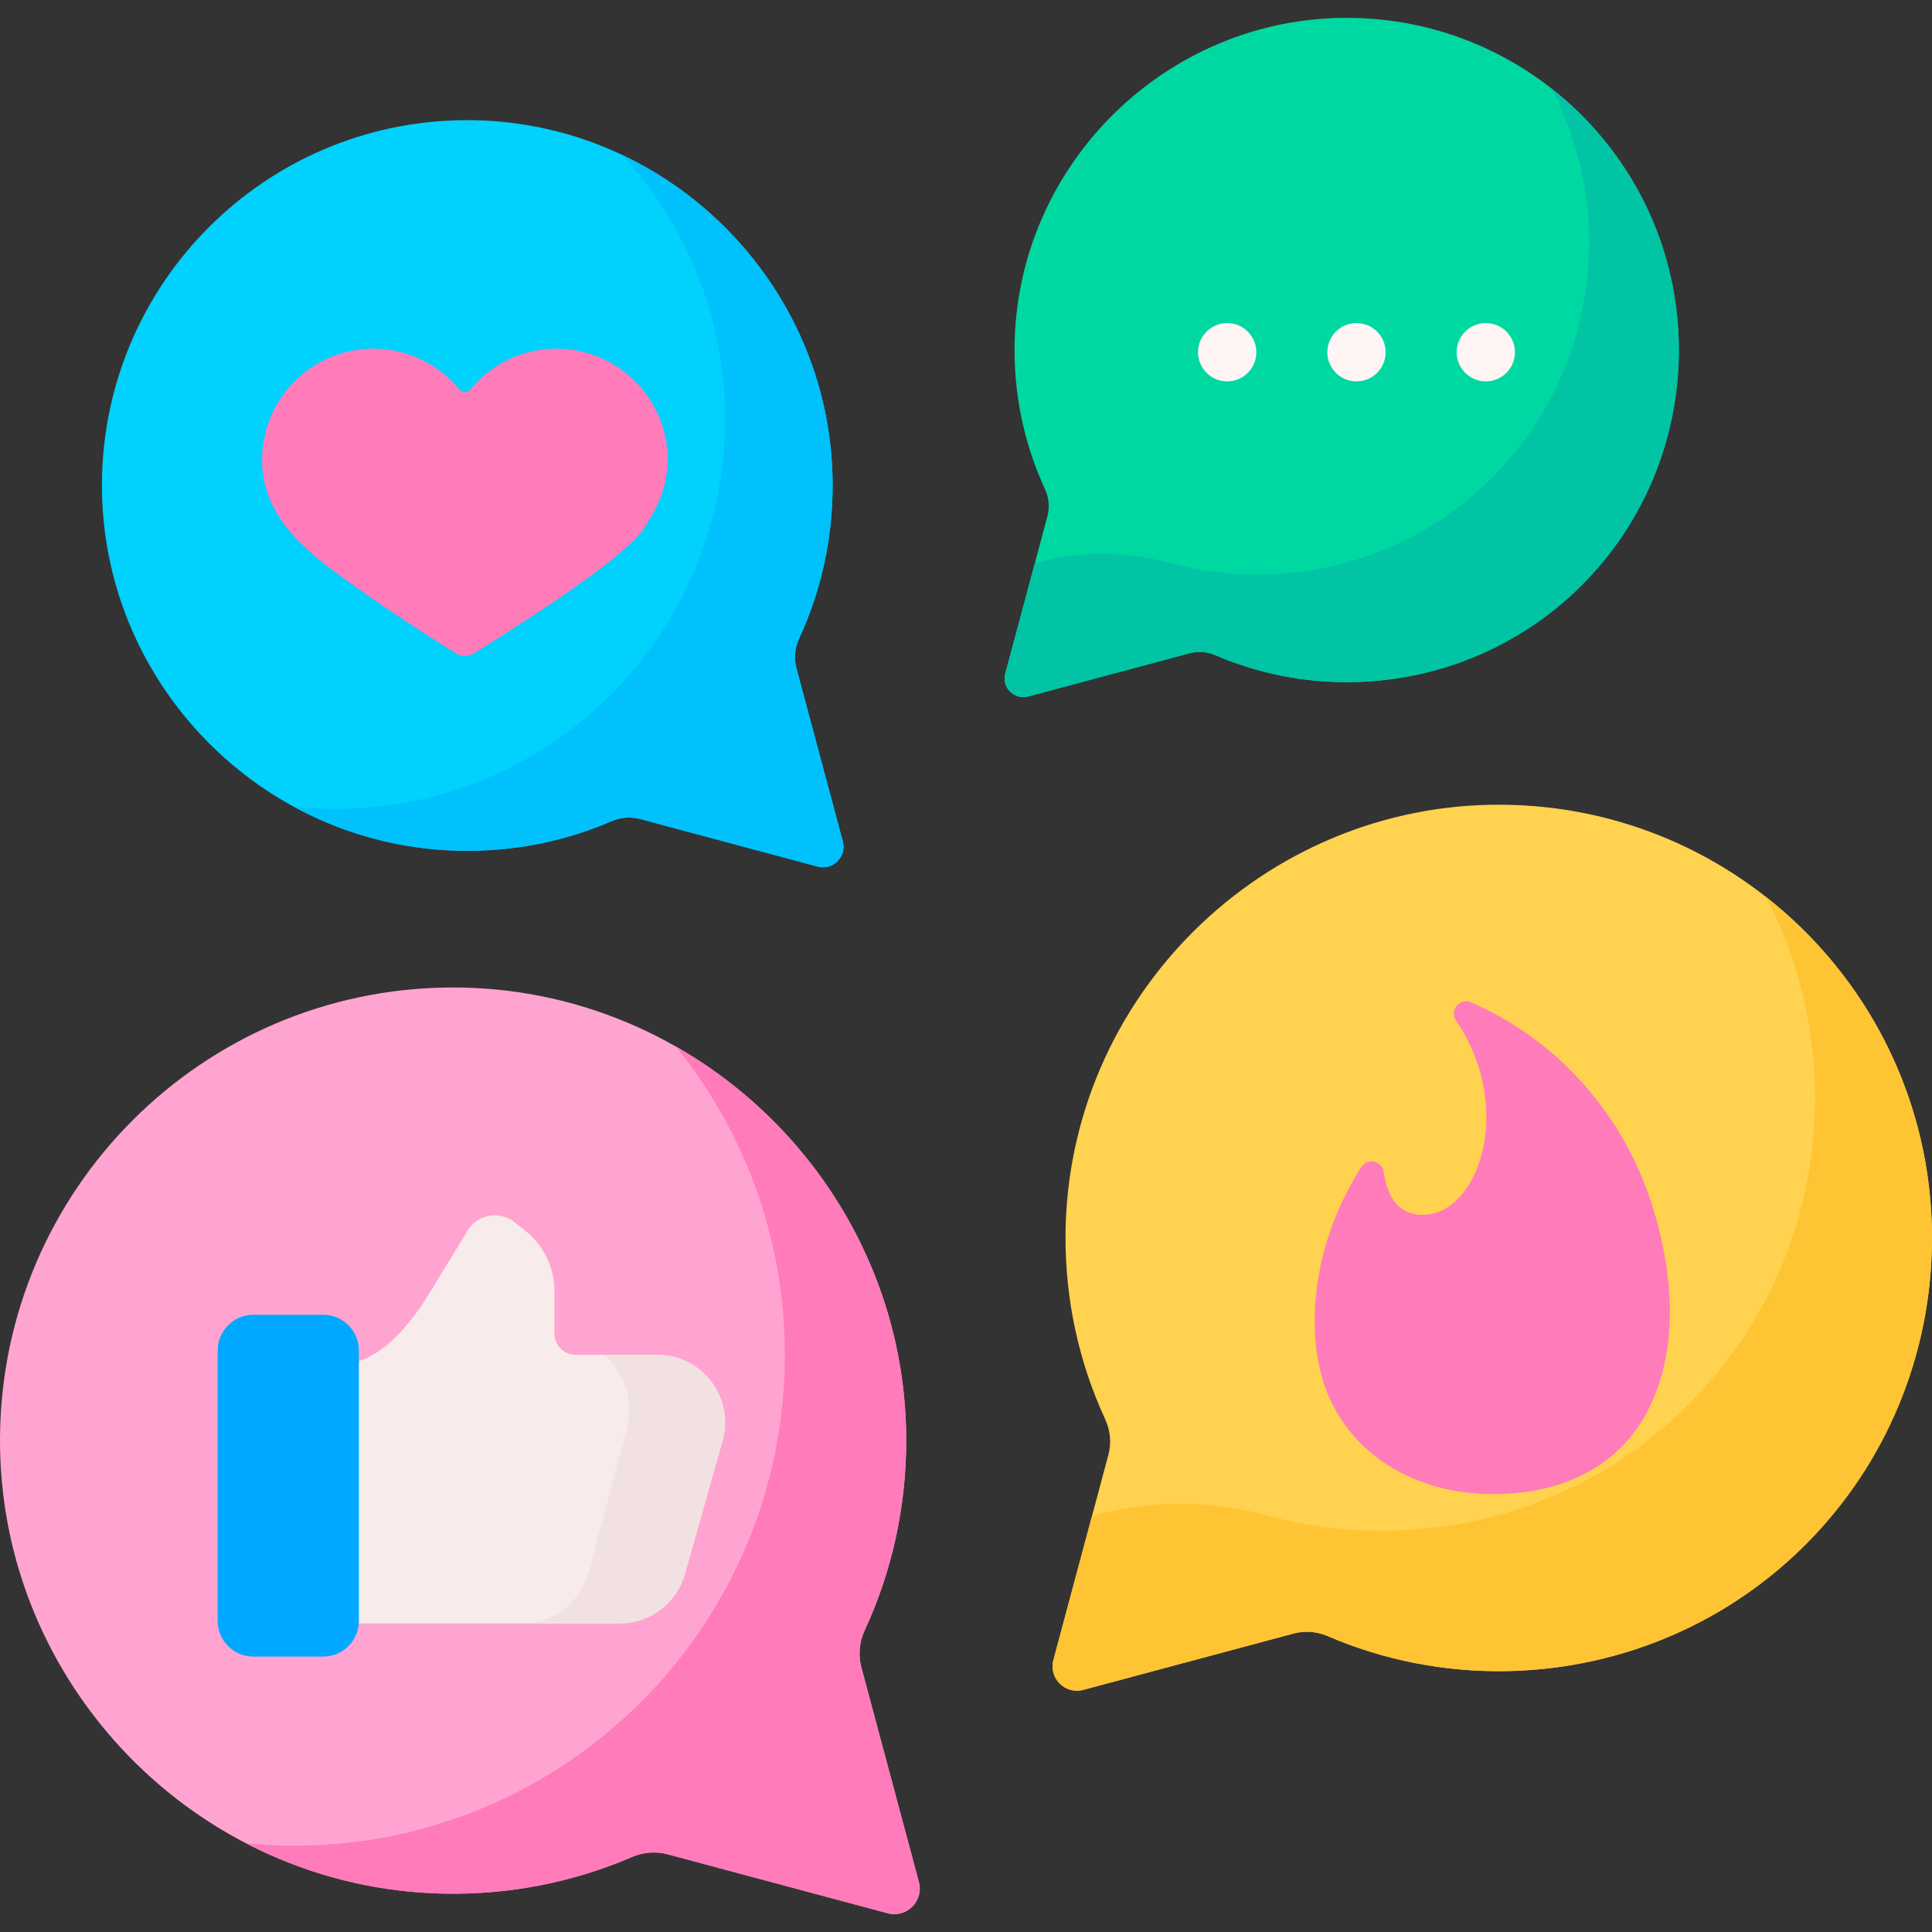
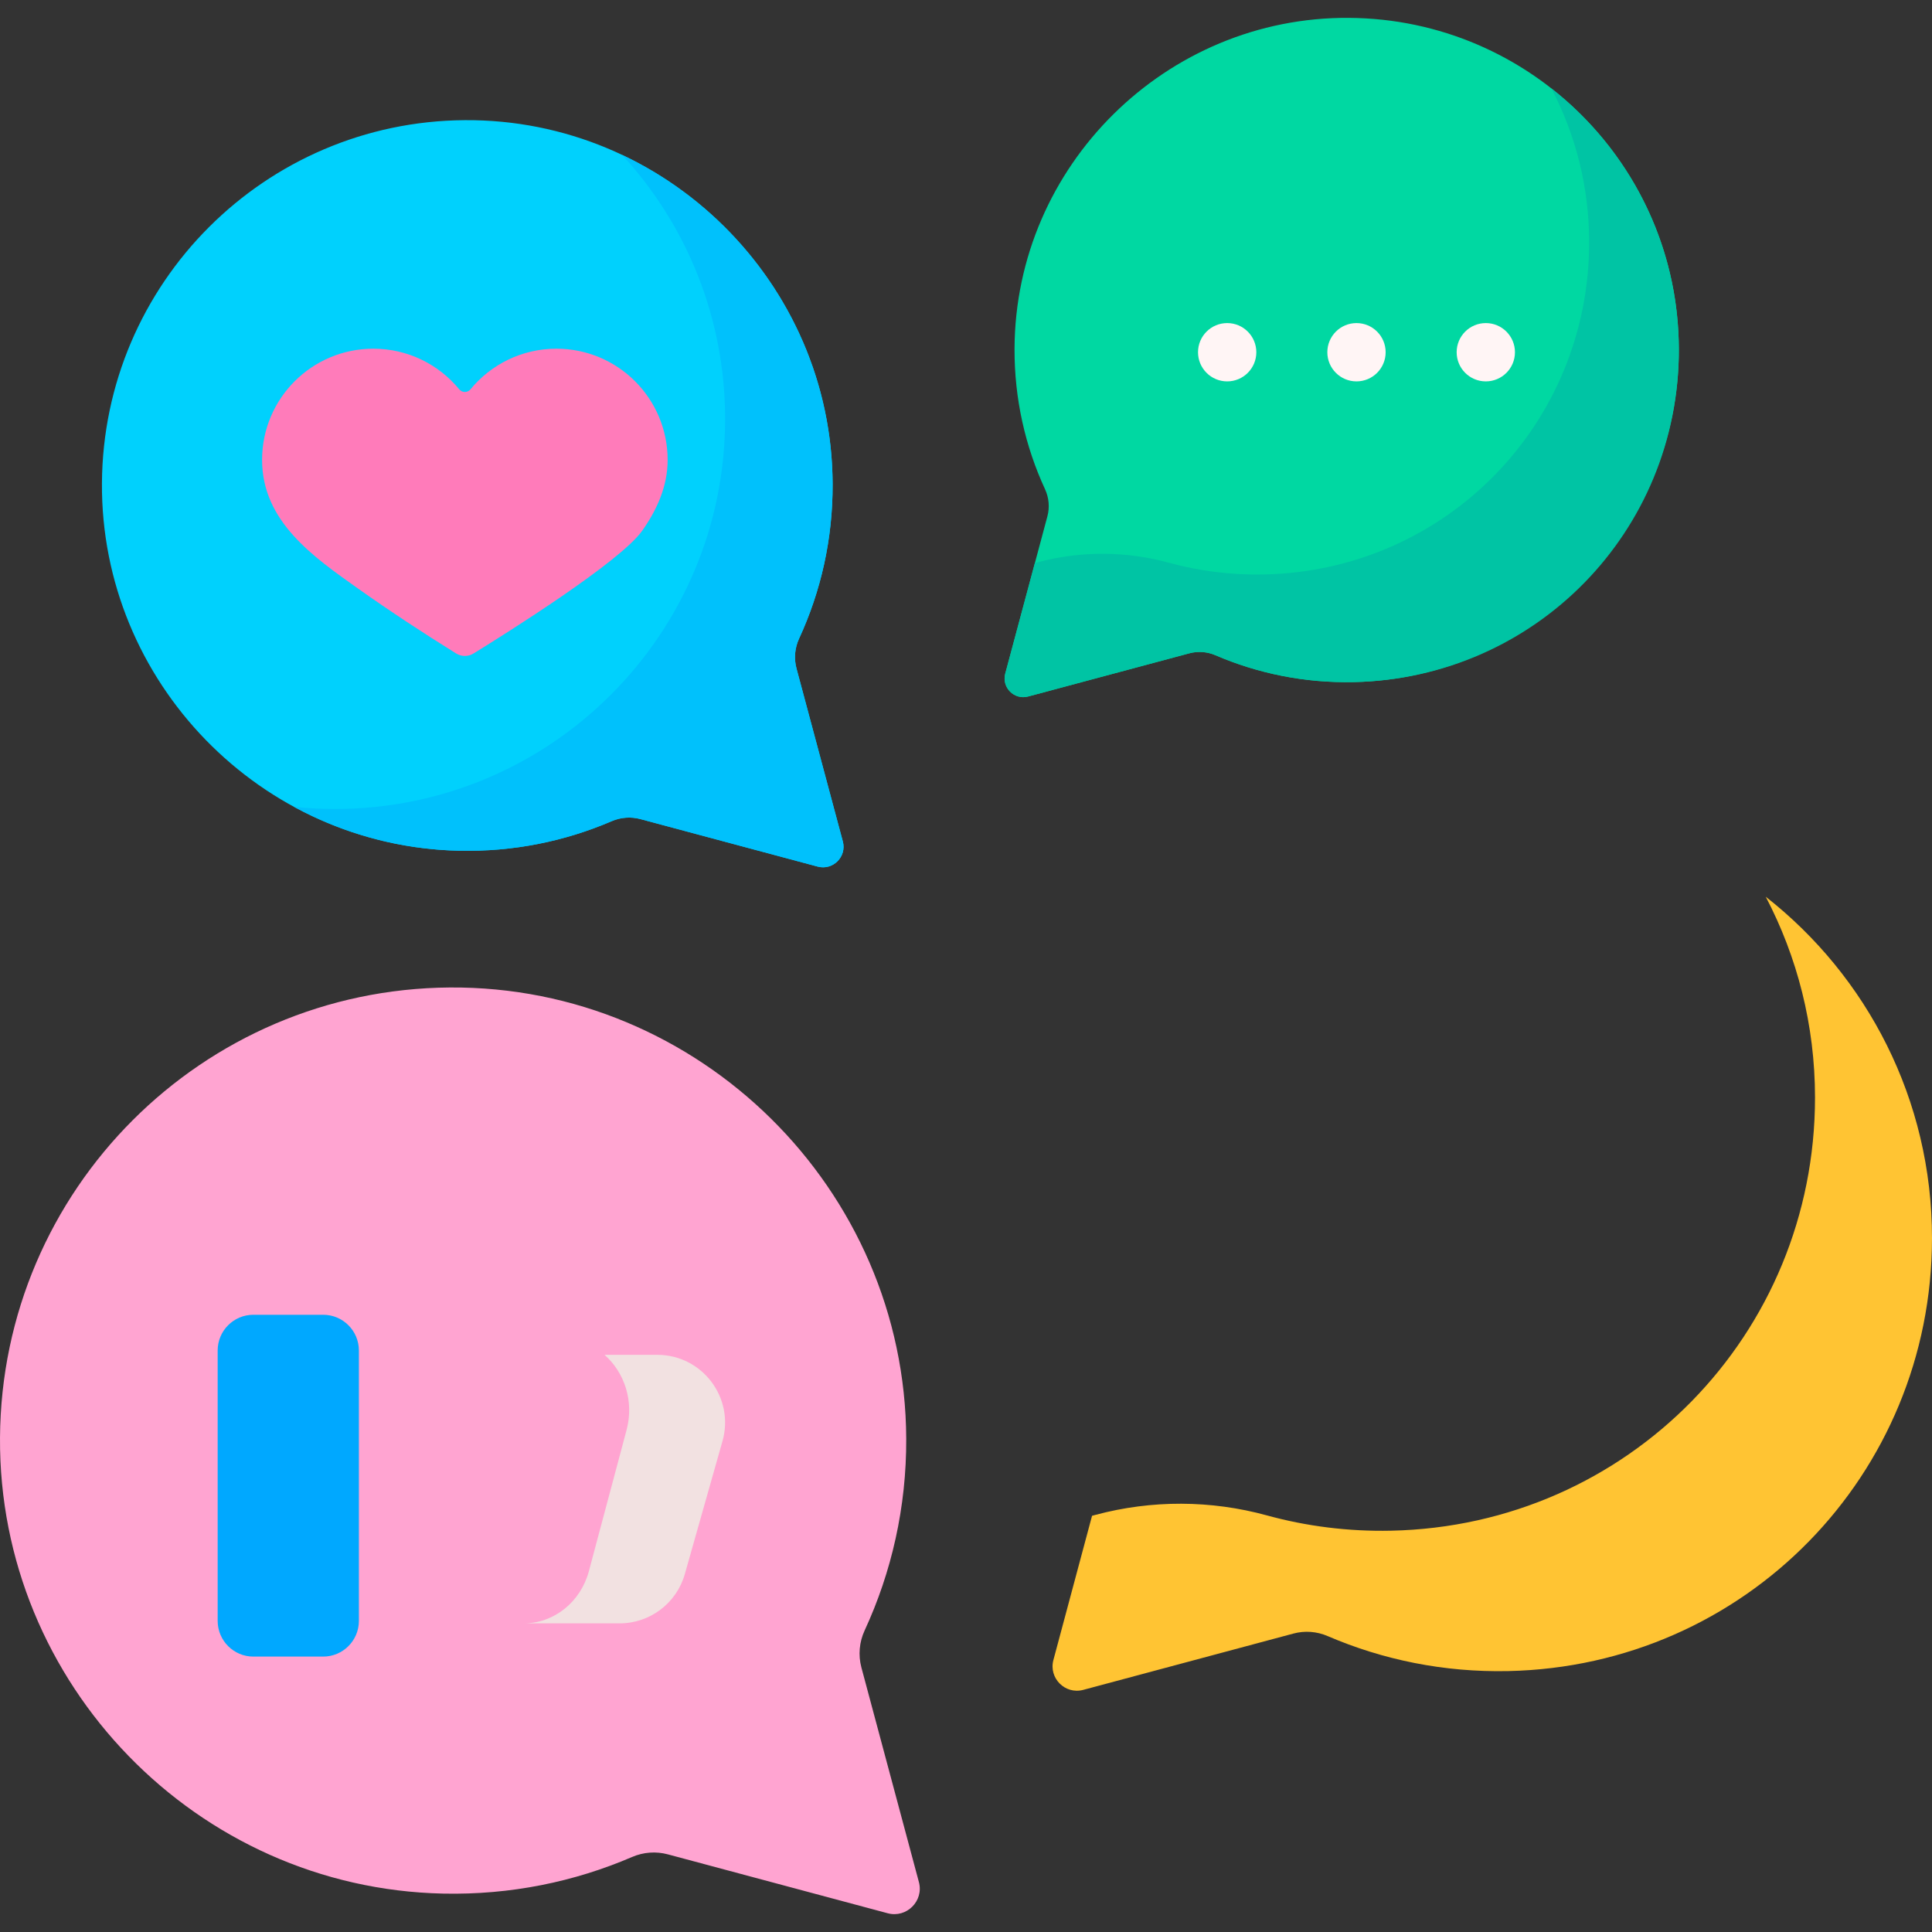
<svg xmlns="http://www.w3.org/2000/svg" id="Capa_1" enable-background="new 0 0 512 512" viewBox="0 0 512 512">
  <rect x="0" y="0" width="512" height="512" fill="#333333" stroke="none" />
  <g>
    <g>
      <path d="m119.228 261.694c66.122-.46 120.66 53.451 120.932 119.573.075 18.153-3.881 35.373-11.021 50.82-1.422 3.076-1.734 6.547-.857 9.821l15.233 56.852c1.346 5.023-3.25 9.618-8.273 8.273l-58.265-15.612c-3.143-.842-6.472-.591-9.46.695-15.304 6.588-32.25 10.087-50.056 9.708-65.274-1.389-117.865-55.524-117.459-120.815.409-65.683 53.554-118.858 119.226-119.315z" fill="#ffa4d1" />
    </g>
    <g>
-       <path d="m243.517 498.761-15.233-56.852c-.877-3.274-.565-6.744.857-9.821 7.139-15.447 11.095-32.668 11.02-50.82-.182-44.396-24.829-83.286-61.019-103.911 18.042 22.329 28.854 50.744 28.854 81.687 0 71.841-58.239 130.079-130.079 130.079-4.282 0-8.513-.213-12.688-.617 15.723 8.144 33.452 12.919 52.236 13.319 17.805.379 34.752-3.12 50.056-9.709 2.988-1.286 6.318-1.537 9.46-.695l58.265 15.612c5.021 1.346 9.617-3.25 8.271-8.272z" fill="#ff7bba" />
-     </g>
+       </g>
    <g>
      <path d="m123.147 31.843c53.313-.371 97.286 43.096 97.505 96.409.06 14.636-3.129 28.52-8.886 40.975-1.146 2.48-1.398 5.279-.691 7.918l12.282 45.839c1.085 4.05-2.62 7.755-6.67 6.67l-46.977-12.588c-2.534-.679-5.218-.477-7.628.561-12.339 5.312-26.003 8.133-40.359 7.828-52.632-1.12-95.034-44.768-94.707-97.411.332-52.959 43.181-95.833 96.131-96.201z" fill="#00d1fd" />
    </g>
    <g>
      <path d="m223.359 222.984-12.282-45.839c-.707-2.639-.455-5.438.691-7.918 5.756-12.455 8.946-26.339 8.886-40.975-.158-38.429-23.051-71.739-55.787-87.206 16.943 18.41 27.294 42.983 27.294 69.975 0 57.088-46.279 103.368-103.367 103.368-3.674 0-7.301-.195-10.876-.569 13.091 7.113 27.986 11.298 43.809 11.635 14.356.305 28.02-2.516 40.359-7.828 2.409-1.037 5.094-1.239 7.628-.56l46.977 12.588c4.047 1.084 7.753-2.621 6.668-6.671z" fill="#00c1fc" />
    </g>
    <g>
      <path d="m357.512 4.732c-48.471-.337-88.45 39.182-88.65 87.654-.055 13.307 2.845 25.93 8.079 37.254 1.042 2.255 1.271 4.799.628 7.199l-11.167 41.675c-.987 3.682 2.382 7.051 6.064 6.064l42.711-11.444c2.304-.617 4.744-.433 6.935.51 11.218 4.83 23.641 7.395 36.693 7.117 47.852-1.019 86.403-40.702 86.105-88.564-.299-48.151-39.257-87.131-87.398-87.465z" fill="#00d8a2" />
    </g>
    <g>
      <path d="m411.127 23.425c6.392 12.194 10.014 26.069 10.016 40.792.008 48.132-38.027 87.02-86.149 88.022-8.744.182-17.205-.912-25.211-3.107-11.403-3.128-23.431-3.165-34.853-.105l-.677.181-7.853 29.306c-.987 3.682 2.383 7.051 6.064 6.064l42.711-11.444c2.304-.617 4.744-.433 6.935.51 11.217 4.829 23.639 7.394 36.69 7.117 48.076-1.021 86.073-39.849 86.111-87.936.023-28.182-13.2-53.274-33.784-69.4z" fill="#00c4a4" />
    </g>
-     <path d="m174.186 359.044h-21.633c-3.103 0-5.618-2.515-5.618-5.618v-11.272c0-6.222-2.837-12.104-7.707-15.978l-2.847-2.265c-3.987-3.171-9.849-2.125-12.486 2.234-2.398 3.964-5.759 9.491-10.279 16.856-11.107 18.1-20.568 18.1-20.568 18.1l-10.302 34.86 10.302 34.247h71.157c8.035 0 15.093-5.336 17.282-13.067l9.981-35.24c3.248-11.466-5.365-22.857-17.282-22.857z" fill="#f7ebeb" />
    <g>
      <path d="m85.638 439.014h-18.484c-5.23 0-9.47-4.24-9.47-9.47v-71.647c0-5.23 4.24-9.47 9.47-9.47h18.484c5.23 0 9.47 4.24 9.47 9.47v71.647c0 5.231-4.24 9.47-9.47 9.47z" fill="#00a8ff" />
    </g>
    <g>
      <path d="m174.186 359.044h-13.976c5.227 4.601 7.889 12.231 5.844 19.895l-9.981 37.4c-2.19 8.205-9.247 13.868-17.282 13.868h25.415c8.035 0 15.092-5.336 17.282-13.067l9.981-35.24c3.247-11.465-5.366-22.856-17.283-22.856z" fill="#f2e1e1" />
    </g>
    <g>
      <path d="m147.454 92.407c-9.173 0-17.364 4.193-22.769 10.764-.775.942-2.211.942-2.986 0-5.406-6.571-13.596-10.764-22.769-10.764-16.28 0-29.477 13.197-29.477 29.477 0 16.285 13.558 25.68 25.496 34.137 8.453 5.988 17.128 11.684 25.928 17.153 1.412.877 3.196.879 4.611.007 8.651-5.328 38.907-24.301 44.709-32.543 3.804-5.404 6.735-11.63 6.735-18.754-.001-16.279-13.198-29.477-29.478-29.477z" fill="#ff7bba" />
    </g>
    <g>
-       <path d="m398.001 213.254c-63.222-.439-115.369 51.106-115.629 114.329-.071 17.357 3.711 33.821 10.537 48.592 1.359 2.941 1.658 6.26.819 9.39l-14.565 54.359c-1.287 4.802 3.108 9.197 7.91 7.91l55.709-14.927c3.005-.805 6.188-.565 9.045.665 14.632 6.299 30.836 9.645 47.86 9.283 62.414-1.328 112.698-53.09 112.31-115.517-.39-62.805-51.204-113.647-113.996-114.084z" fill="#ffd250" />
-     </g>
+       </g>
    <g>
      <path d="m467.933 237.636c8.338 15.905 13.061 34.003 13.065 53.206.011 62.781-49.6 113.503-112.367 114.81-11.405.237-22.441-1.189-32.883-4.053-14.874-4.08-30.562-4.129-45.459-.137l-.883.237-10.243 38.225c-1.287 4.802 3.108 9.197 7.91 7.91l55.709-14.927c3.005-.805 6.188-.565 9.046.665 14.631 6.299 30.833 9.644 47.856 9.283 62.706-1.333 112.268-51.978 112.316-114.699.028-36.758-17.219-69.486-44.067-90.52z" fill="#ffc433" />
    </g>
    <g>
-       <path d="m442.292 353.448c.933-11.148-.949-22.348-4.063-32.763-7.304-24.423-24.821-44.793-48.291-55.003-.037-.016-.074-.032-.111-.048-2.982-1.294-5.768 2.12-3.951 4.815 15.442 22.909 6.228 49.72-7.278 51.378-8.254 1.013-11.058-5.266-11.894-11.244-.415-2.97-4.332-3.797-5.951-1.273-16.458 25.663-11.712 49.375-11.712 49.375 3.012 23.063 22.735 37.274 46.62 37.274 17.875 0 33.541-6.937 41.407-22.886 3.032-6.15 4.653-12.811 5.224-19.625z" fill="#ff7bba" />
-     </g>
+       </g>
    <g fill="#fff5f5">
      <circle cx="325.214" cy="93.345" r="7.726" />
      <circle cx="359.484" cy="93.345" r="7.726" />
      <circle cx="393.753" cy="93.345" r="7.726" />
    </g>
  </g>
  <g />
  <g />
  <g />
  <g />
  <g />
  <g />
  <g />
  <g />
  <g />
  <g />
  <g />
  <g />
  <g />
  <g />
  <g />
</svg>